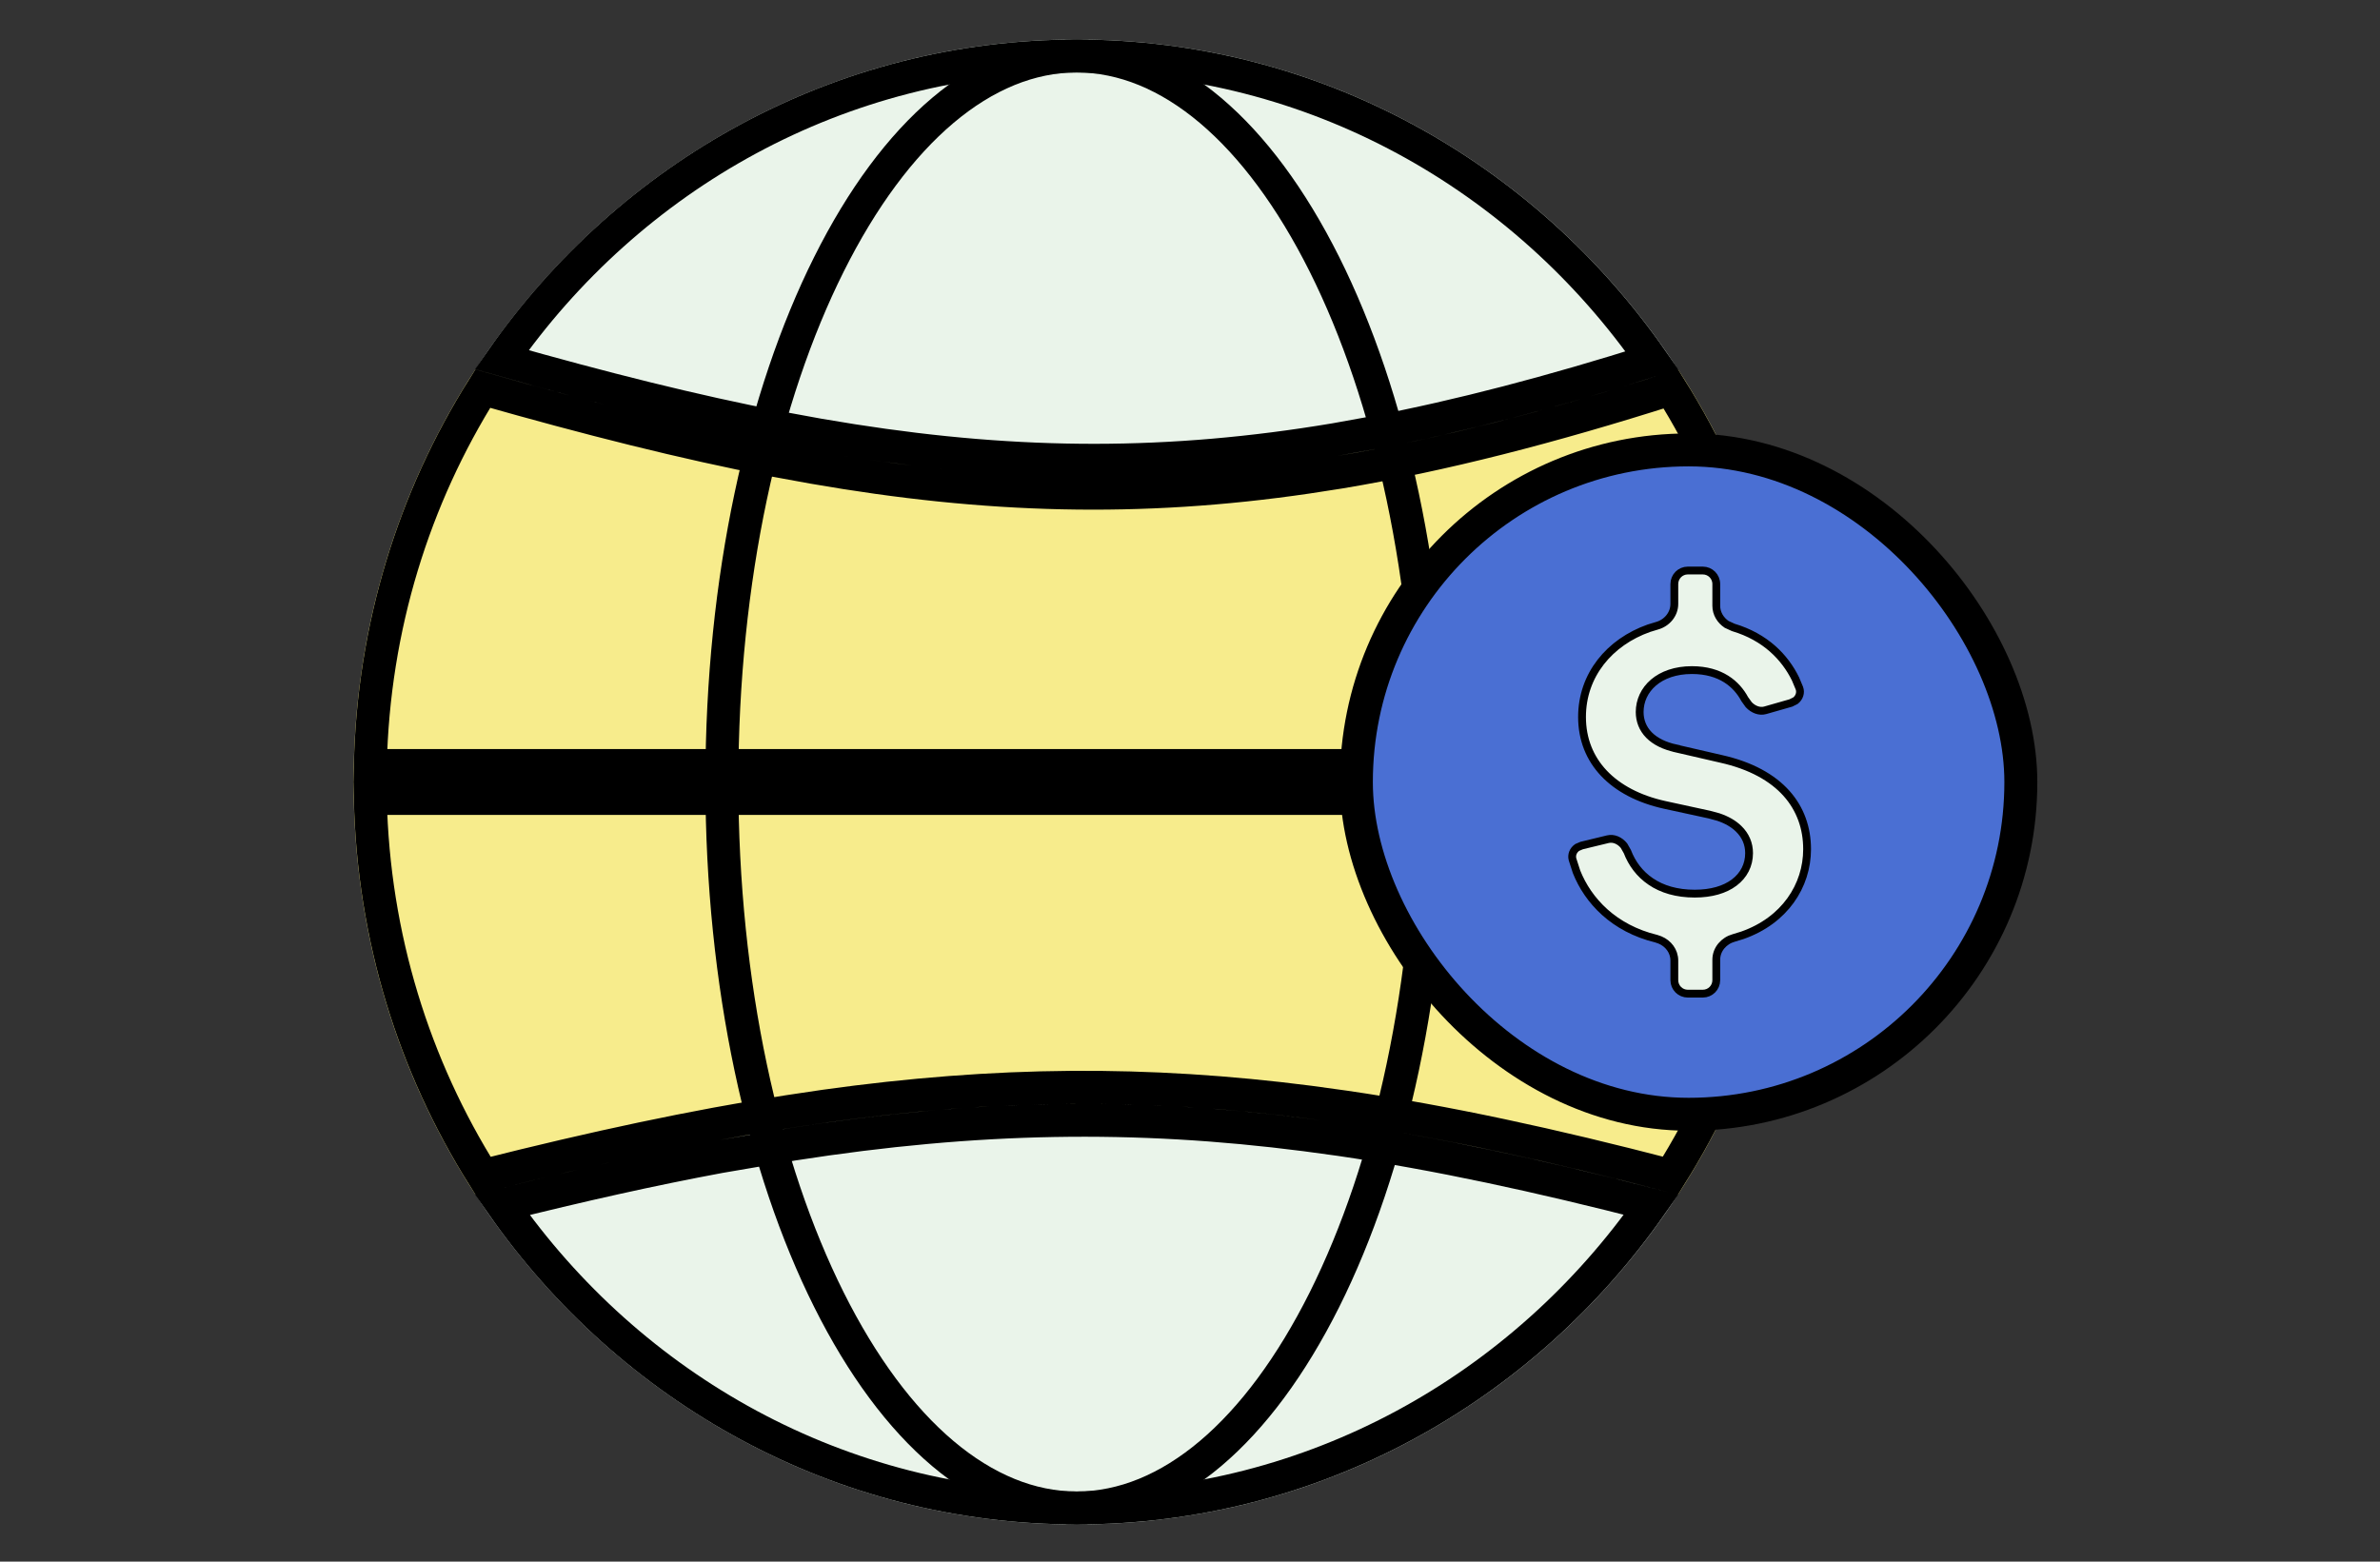
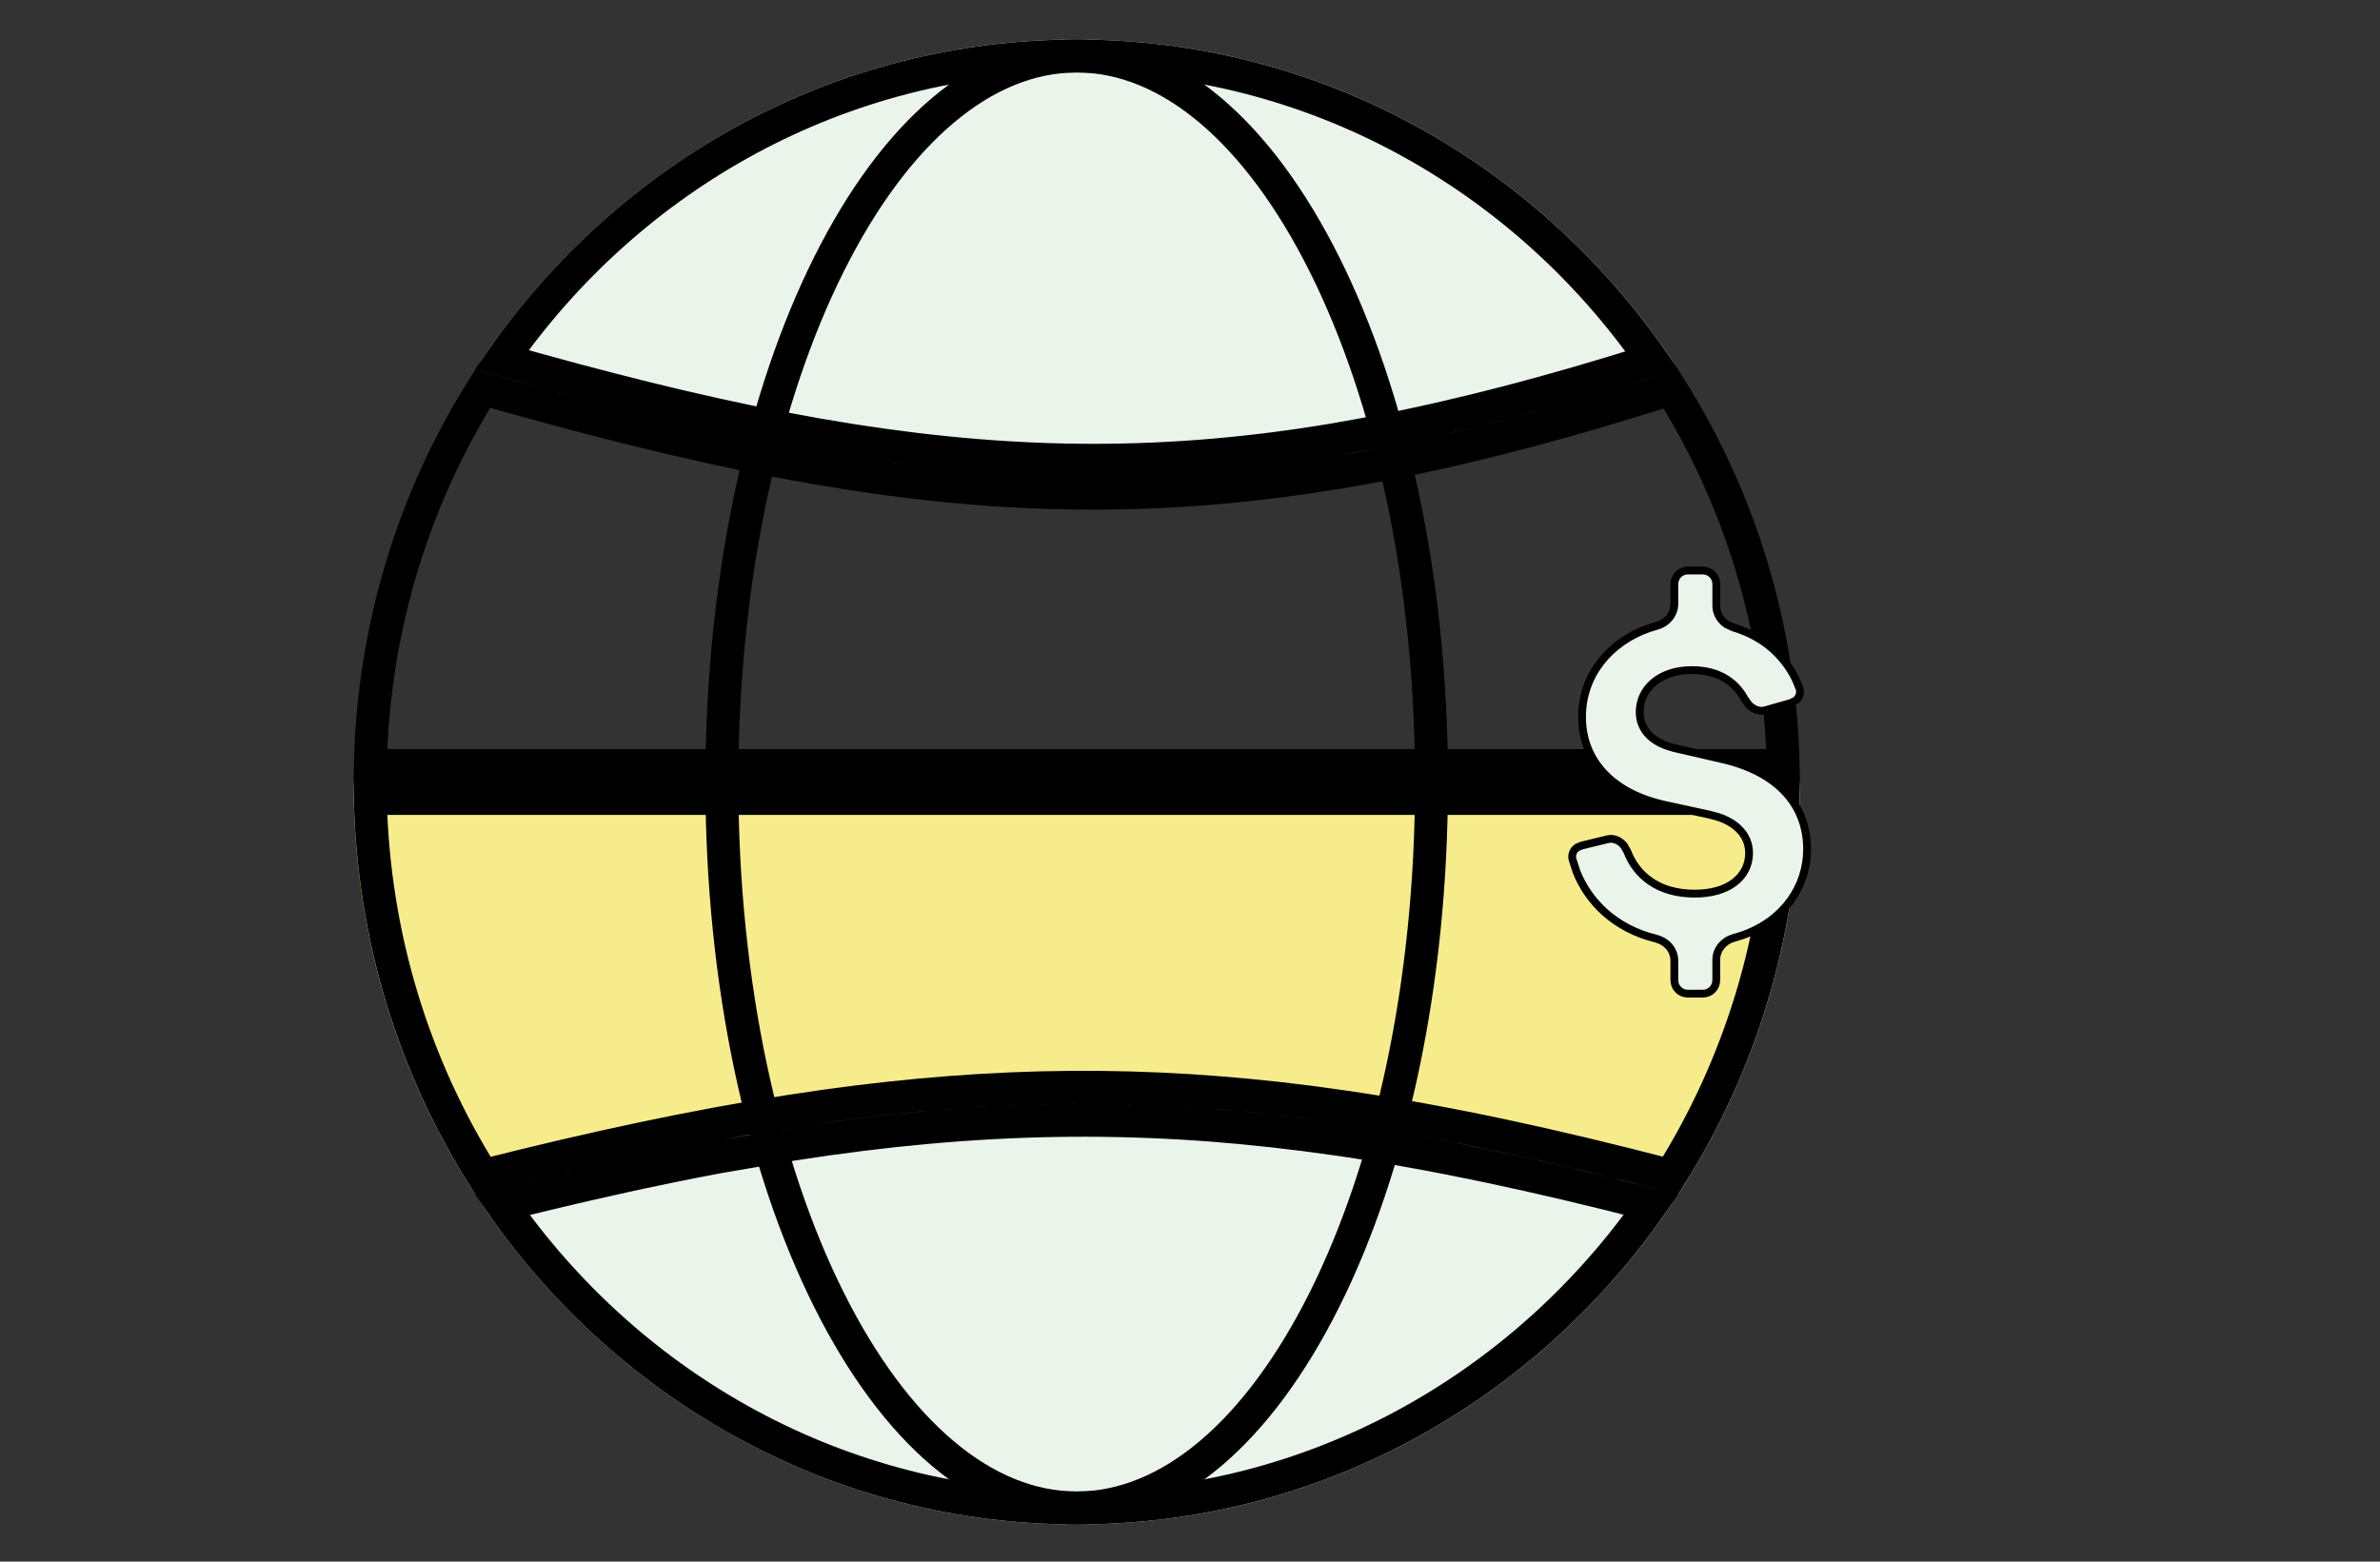
<svg xmlns="http://www.w3.org/2000/svg" width="32" height="21" viewBox="0 0 32 21" fill="none">
  <rect x="0" y="0" width="32" height="21" fill="#333333" stroke="none" />
  <path d="M6.392 16.063C8.136 18.738 11.106 20.5 14.477 20.5C17.848 20.5 20.818 18.738 22.562 16.063C20.911 15.629 19.442 15.309 18.048 15.105C15.545 14.74 13.281 14.752 10.628 15.166C9.333 15.369 7.945 15.667 6.392 16.063ZM6.392 4.968C8.085 5.455 9.577 5.824 10.97 6.067C13.436 6.496 15.589 6.531 17.988 6.129C19.391 5.894 20.879 5.51 22.562 4.968C20.818 2.293 17.848 0.531 14.477 0.531C11.106 0.531 8.136 2.293 6.392 4.968Z" fill="#EAF4EA" />
-   <path d="M6.392 4.968C5.357 6.555 4.754 8.463 4.754 10.516H9.677H18.999H24.2C24.2 8.463 23.596 6.555 22.562 4.968C20.879 5.51 19.391 5.894 17.988 6.129C15.589 6.531 13.436 6.496 10.97 6.067C9.577 5.824 8.085 5.455 6.392 4.968Z" fill="#F7EC8C" />
  <path d="M6.392 16.063C7.945 15.667 9.333 15.369 10.628 15.166C13.281 14.752 15.545 14.74 18.048 15.105C19.442 15.309 20.911 15.629 22.562 16.063C23.596 14.476 24.2 12.568 24.2 10.516H18.999H9.677H4.754C4.754 12.568 5.357 14.476 6.392 16.063Z" fill="#F7EC8C" />
  <path d="M10.662 15.386C13.13 15.001 15.254 14.965 17.554 15.261L18.017 15.324C19.314 15.514 20.678 15.808 22.201 16.2C20.476 18.671 17.658 20.278 14.477 20.278C11.296 20.278 8.478 18.672 6.753 16.202C7.797 15.941 8.764 15.724 9.679 15.554L10.662 15.386ZM23.975 10.737C23.934 12.605 23.383 14.342 22.46 15.809C20.867 15.394 19.44 15.084 18.08 14.886L17.609 14.821C15.423 14.54 13.391 14.553 11.091 14.874L10.594 14.948C9.334 15.145 7.989 15.432 6.494 15.81C5.571 14.342 5.02 12.605 4.979 10.737H23.975ZM6.491 5.226C7.913 5.631 9.196 5.955 10.401 6.188L10.932 6.285C13.264 6.692 15.325 6.747 17.572 6.418L18.024 6.348C19.395 6.118 20.842 5.747 22.465 5.23C23.385 6.696 23.934 8.429 23.975 10.294H4.979C5.02 8.428 5.569 6.692 6.491 5.226ZM14.477 0.753C17.665 0.753 20.487 2.366 22.212 4.846C20.858 5.273 19.633 5.595 18.477 5.816L17.951 5.911C15.727 6.284 13.718 6.277 11.463 5.924L11.008 5.849L10.484 5.753C9.333 5.531 8.106 5.223 6.746 4.837C8.471 2.362 11.292 0.753 14.477 0.753Z" stroke="black" stroke-width="0.443" />
  <path d="M14.477 0.753C15.726 0.753 16.916 1.772 17.808 3.555C18.693 5.325 19.247 7.785 19.247 10.516C19.247 13.246 18.693 15.707 17.808 17.477C16.916 19.26 15.726 20.278 14.477 20.278C13.227 20.278 12.036 19.26 11.145 17.477C10.26 15.707 9.706 13.246 9.706 10.516C9.706 7.785 10.26 5.325 11.145 3.555C12.036 1.771 13.227 0.753 14.477 0.753Z" stroke="black" stroke-width="0.443" />
-   <rect x="18.237" y="6.05" width="8.934" height="8.934" rx="4.467" fill="#4A6FD3" />
-   <rect x="18.237" y="6.05" width="8.934" height="8.934" rx="4.467" stroke="black" stroke-width="0.443" />
  <path d="M22.693 7.672H22.895C22.995 7.672 23.076 7.753 23.076 7.854V8.146C23.076 8.251 23.133 8.341 23.215 8.396L23.304 8.437C23.738 8.566 24 8.841 24.141 9.129L24.193 9.253C24.216 9.314 24.193 9.381 24.141 9.422L24.079 9.453L23.733 9.552C23.657 9.573 23.574 9.541 23.513 9.477L23.459 9.402C23.351 9.201 23.138 9.011 22.748 9.011C22.307 9.011 22.046 9.27 22.046 9.575C22.046 9.69 22.086 9.797 22.171 9.884C22.255 9.969 22.378 10.031 22.539 10.065V10.066L23.137 10.204C23.542 10.294 23.832 10.459 24.02 10.669C24.207 10.878 24.297 11.136 24.297 11.419C24.297 11.913 23.994 12.378 23.428 12.577L23.311 12.613C23.18 12.649 23.076 12.764 23.076 12.906V13.181C23.076 13.281 22.995 13.362 22.895 13.362H22.693C22.593 13.362 22.512 13.281 22.512 13.181V12.917C22.512 12.79 22.43 12.686 22.319 12.64L22.27 12.623C21.698 12.484 21.352 12.112 21.197 11.723L21.143 11.556C21.127 11.495 21.153 11.433 21.206 11.396L21.267 11.37L21.618 11.285C21.697 11.266 21.779 11.303 21.835 11.372L21.88 11.451C21.941 11.61 22.044 11.752 22.195 11.854C22.346 11.957 22.543 12.017 22.787 12.017C23.008 12.017 23.19 11.964 23.317 11.868C23.446 11.771 23.517 11.633 23.517 11.472C23.517 11.346 23.469 11.234 23.377 11.145C23.309 11.078 23.217 11.025 23.104 10.987L22.982 10.954L22.379 10.823C22.032 10.746 21.755 10.599 21.565 10.398C21.376 10.198 21.271 9.942 21.271 9.641C21.271 9.077 21.641 8.635 22.17 8.448L22.278 8.415C22.409 8.379 22.512 8.263 22.512 8.121V7.854C22.512 7.753 22.593 7.672 22.693 7.672Z" fill="#EAF4EA" stroke="black" stroke-width="0.105" />
</svg>